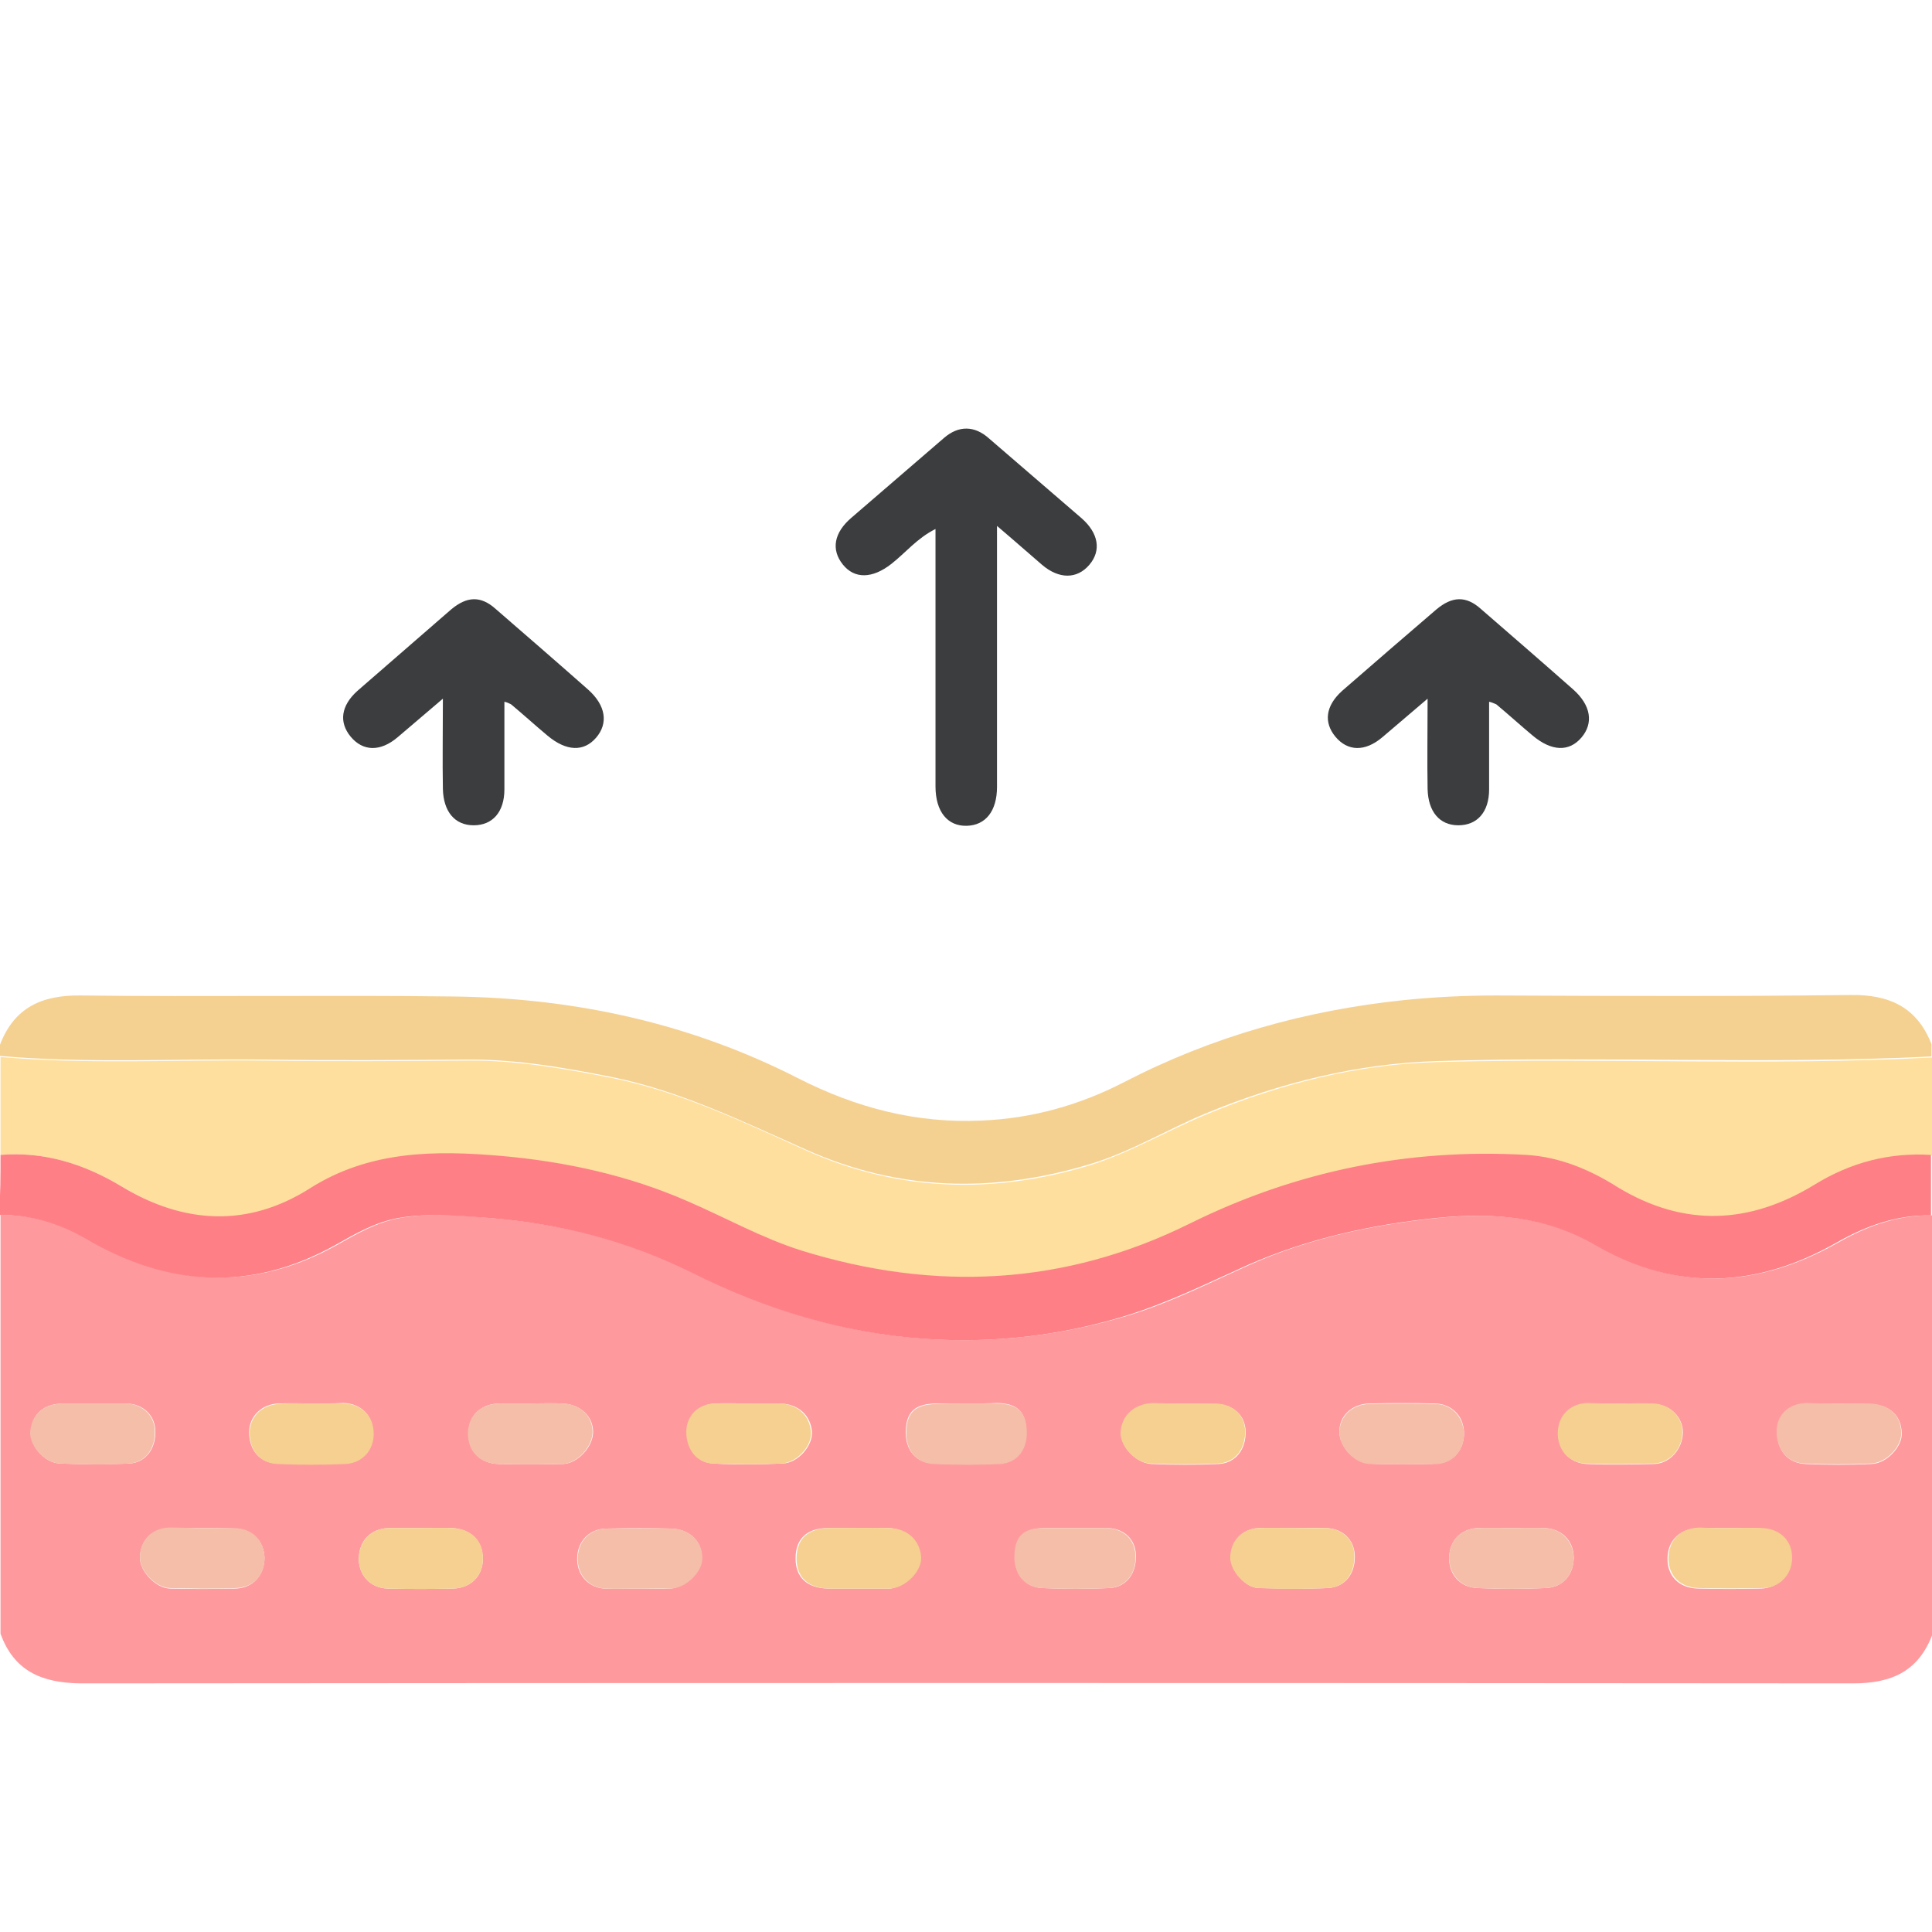
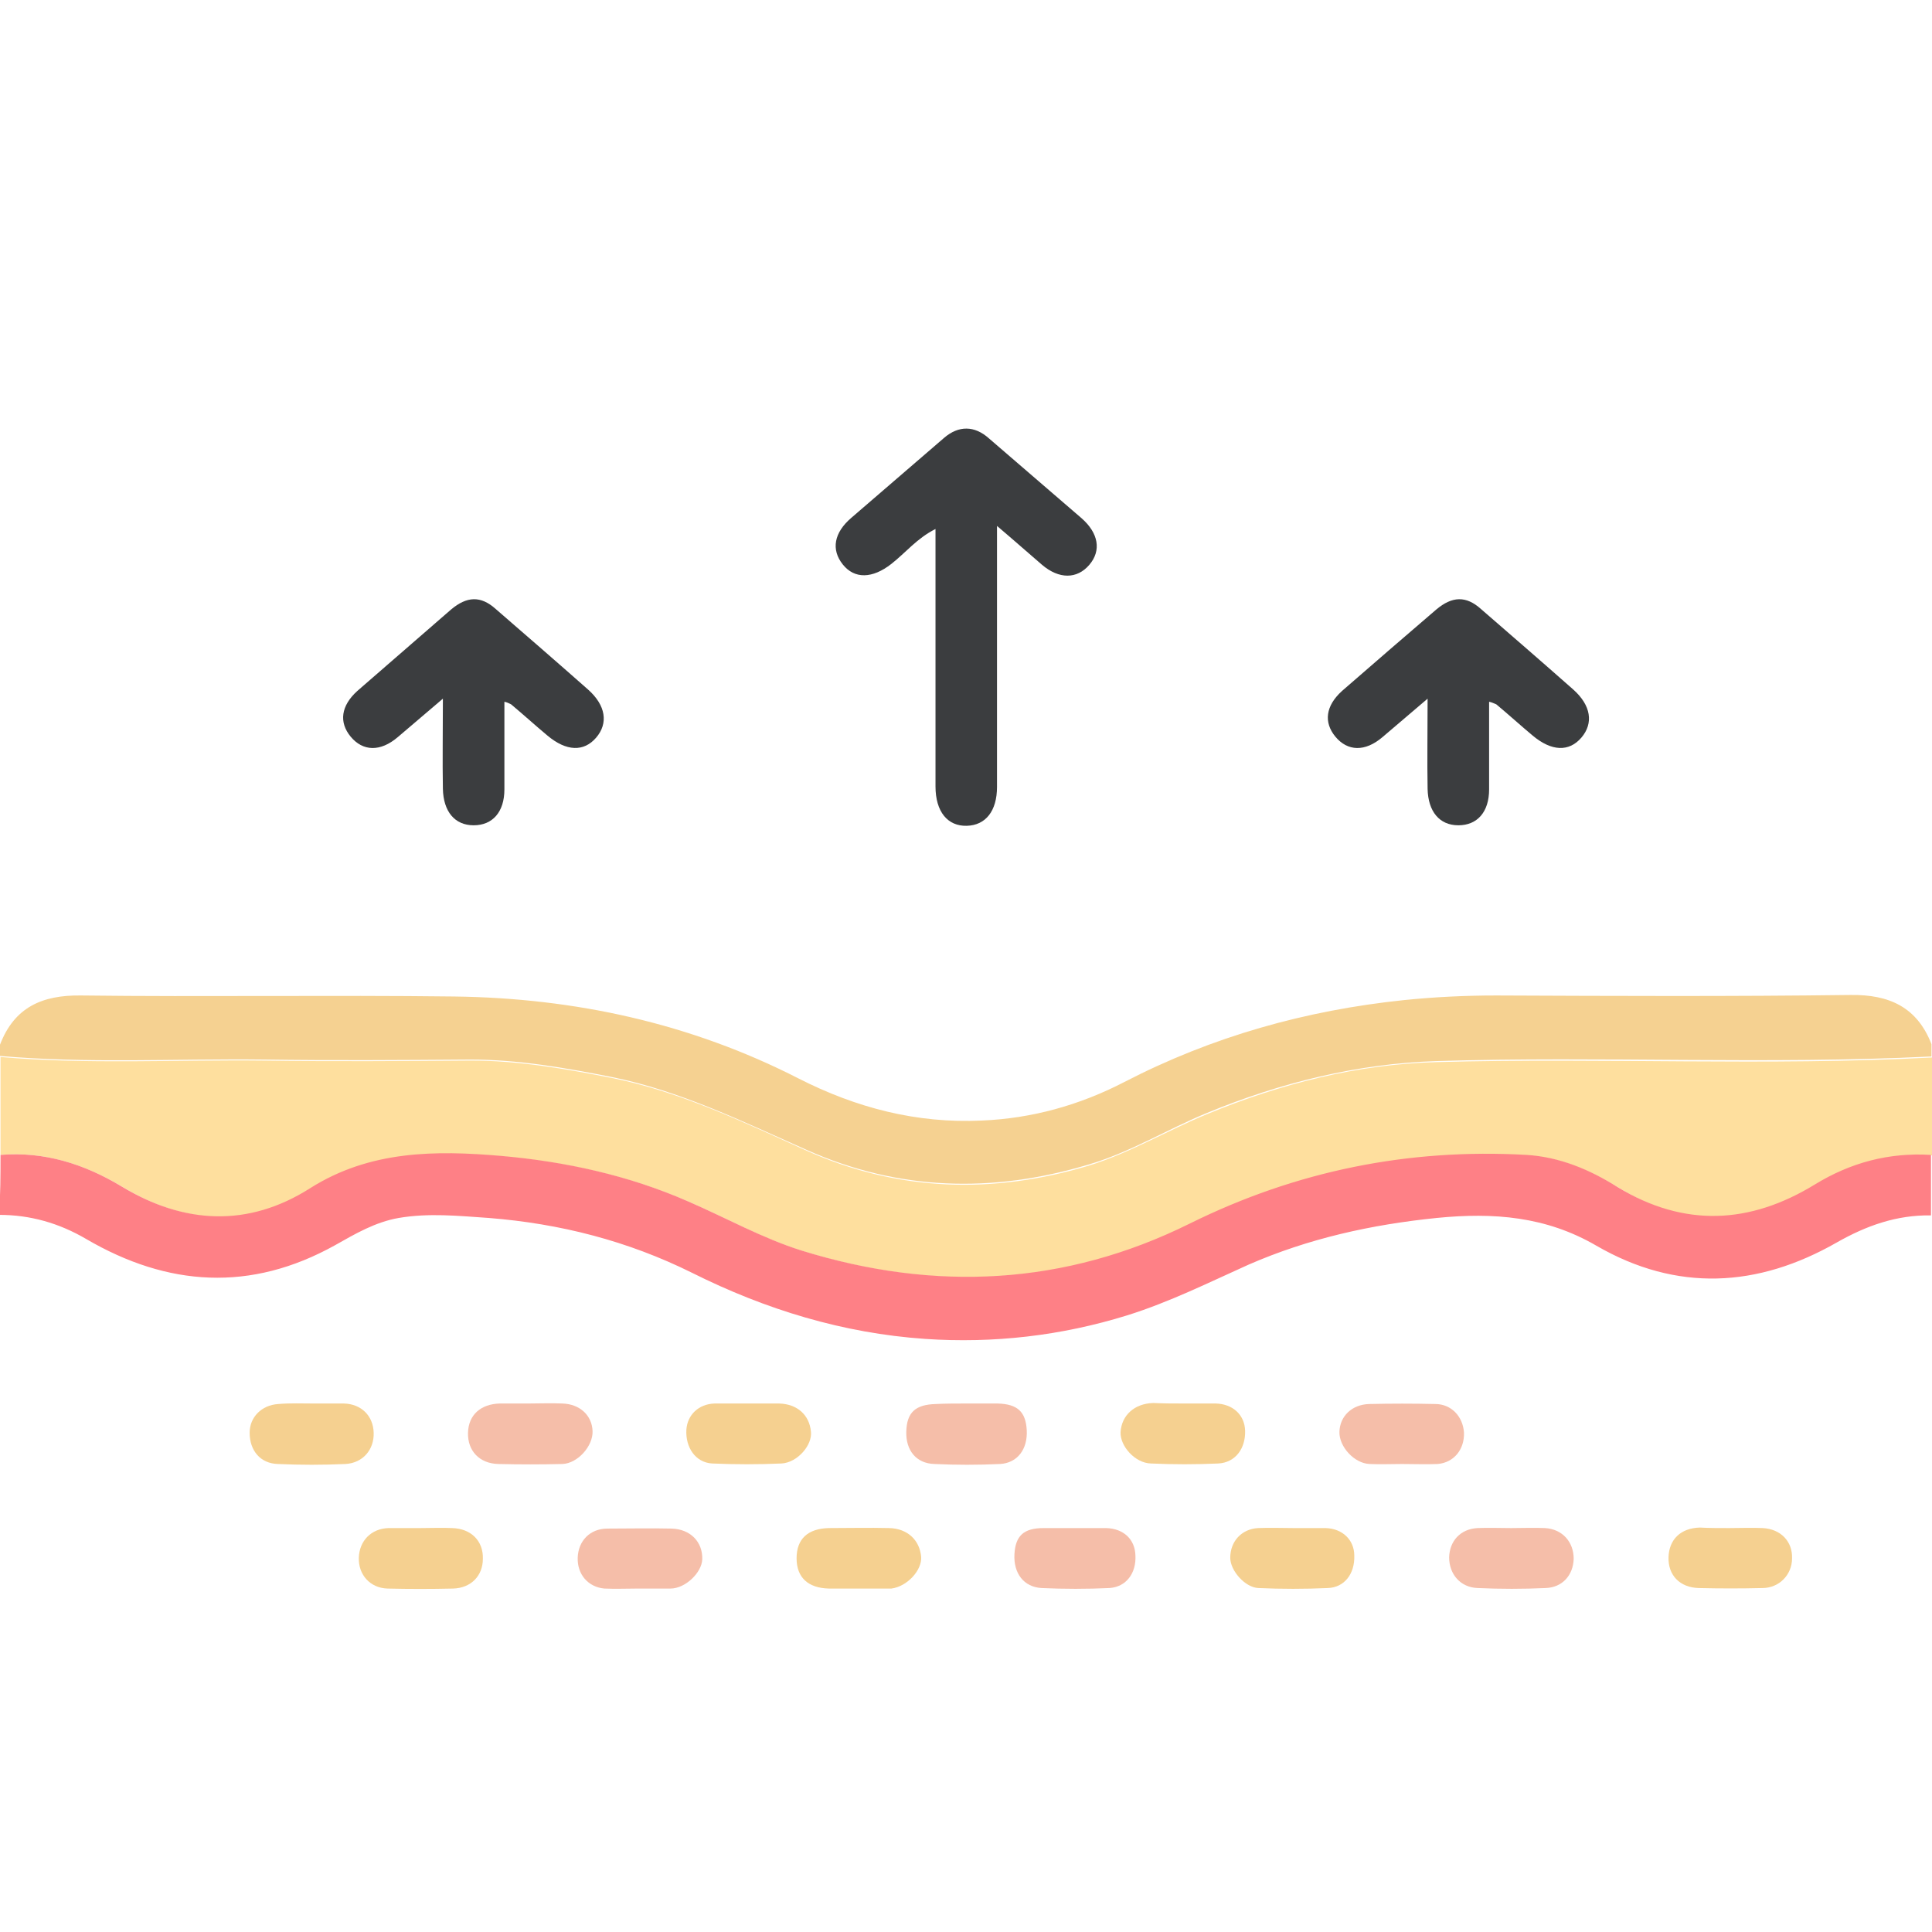
<svg xmlns="http://www.w3.org/2000/svg" version="1.1" id="Layer_1" x="0px" y="0px" viewBox="0 0 376.9 376.9" style="enable-background:new 0 0 376.9 376.9;" xml:space="preserve">
  <style type="text/css">
	.st0{fill:#3B3D3F;}
	.st1{fill:#FDD19D;}
	.st2{fill:#FE9A9E;}
	.st3{fill:#FEDF9E;}
	.st4{fill:#FE8086;}
	.st5{fill:#F5D191;}
	.st6{fill:#F5D090;}
	.st7{fill:#F5BEA9;}
</style>
-   <path class="st1" d="M312.3,212c-1.1-0.2-1.9-0.4-0.6-1.6C312.2,210.8,312.4,211.4,312.3,212z" />
-   <path class="st2" d="M0.1,318.7c0-27.2,0-54.5,0-81.7c6.1,0,11.7,1.6,17,4.7c15.9,9.2,32.1,10.4,48.6,1.2c3.9-2.2,7.8-4.5,12.4-5.3  c5.9-1,11.6-0.5,17.5,0c13.9,1.1,27.2,4.5,39.7,10.7c14.4,7.2,29.5,11.8,45.5,12.9c13.4,0.9,26.5-0.7,39.4-4.6  c8.2-2.5,15.9-6.4,23.7-9.9c11.7-5.2,24-7.8,36.7-9.1c11-1.1,21.3-0.3,31.1,5.4c15.6,9.1,31.4,8.2,46.9-0.6  c5.8-3.3,11.7-5.4,18.4-5.3c0,27.2,0,54.5,0,81.7c-2.7,7.2-7.9,9.6-15.5,9.6c-115.3-0.1-230.6-0.1-345.8,0  C8,328.3,2.7,325.9,0.1,318.7z M82,298.1c-2.1,0-4.2,0-6.2,0c-3.4,0.1-5.7,2.4-5.8,5.8c-0.1,3.3,2.2,5.9,5.6,6  c4.3,0.1,8.6,0.1,12.8,0c3.5-0.1,5.8-2.5,5.8-5.8c0-3.5-2.3-5.8-6-6C86.2,298,84.1,298.1,82,298.1z M294.8,298.1  c-2.2,0-4.4-0.1-6.6,0c-3.3,0.2-5.4,2.5-5.5,5.7c-0.1,3.3,2.1,5.9,5.6,6c4.4,0.2,8.8,0.2,13.2,0c3.3-0.1,5.4-2.5,5.5-5.7  c0.1-3.3-2.1-5.8-5.6-6C299.2,298,297,298.1,294.8,298.1z M61.2,273.8c-2.3,0-4.7-0.1-7,0c-3.3,0.2-5.6,2.6-5.6,5.6  c0,3.5,2.1,6,5.5,6.1c4.4,0.2,8.8,0.2,13.2,0c3.4-0.1,5.6-2.7,5.5-6.1c-0.1-3.3-2.4-5.6-5.8-5.7C65.1,273.8,63.2,273.8,61.2,273.8z   M316,273.8c-2.1,0-4.2,0-6.2,0c-3.4,0.1-5.7,2.4-5.8,5.7c-0.1,3.3,2.1,5.9,5.5,6.1c4.4,0.2,8.8,0.1,13.2,0c3.1-0.1,5.5-2.9,5.6-6.1  c0-3-2.3-5.4-5.6-5.6C320.4,273.7,318.2,273.8,316,273.8z M337.3,298.1c-2,0-3.9,0-5.9,0c-3.6,0.1-6,2.3-6.1,5.8  c-0.1,3.5,2.2,5.9,5.9,6c4.1,0.1,8.3,0.1,12.4,0c3.3-0.1,5.8-2.7,5.8-5.8c0-3.3-2.2-5.7-5.7-5.9C341.7,298,339.5,298.1,337.3,298.1z   M103.1,273.8c-1.8,0-3.7,0-5.5,0c-3.7,0-6.1,2.2-6.2,5.7c-0.1,3.5,2.2,6,5.9,6.1c4.2,0.1,8.3,0.1,12.5,0c3-0.1,6-3.5,5.9-6.4  c-0.1-3-2.5-5.2-5.9-5.4C107.5,273.7,105.3,273.8,103.1,273.8z M273.5,285.6C273.5,285.6,273.5,285.6,273.5,285.6  c2.3,0,4.7,0.1,7-0.1c3.2-0.3,5.2-2.9,5.1-6.1c-0.1-3.2-2.4-5.5-5.6-5.6c-4.3-0.1-8.6-0.1-12.9,0c-3.4,0.1-5.8,2.4-5.8,5.4  c-0.1,2.9,2.9,6.2,5.9,6.3C269.3,285.7,271.4,285.6,273.5,285.6z M252.4,298.1C252.4,298.1,252.4,298.1,252.4,298.1  c-2.3,0-4.6-0.1-6.9,0c-3.3,0.2-5.4,2.6-5.4,5.8c0,2.5,2.9,5.9,5.5,5.9c4.5,0.1,9,0.2,13.5,0c3.3-0.2,5.3-2.8,5.2-6.3  c-0.1-3.1-2.3-5.3-5.6-5.4C256.5,298,254.5,298.1,252.4,298.1z M18.4,273.8c-2.1,0-4.2,0-6.2,0c-3.7,0.1-5.9,2-6.2,5.5  c-0.2,2.6,2.6,6.1,5.7,6.2c4.5,0.2,9.1,0.2,13.6,0c3.2-0.2,5.2-3,5-6.6c-0.2-2.9-2.4-5-5.6-5.1C22.6,273.8,20.5,273.8,18.4,273.8z   M358.7,273.8c-2.1,0-4.2,0-6.2,0c-3.4,0.1-5.7,2.2-5.8,5.3c-0.1,3.7,1.9,6.3,5.5,6.5c4.3,0.2,8.6,0.2,12.9,0c3-0.1,6-3.4,5.9-6  c-0.1-3.5-2.4-5.6-6.3-5.7C362.6,273.8,360.6,273.8,358.7,273.8z M39.9,298.1c-2.3,0-4.7-0.1-7,0c-3.3,0.2-5.5,2.4-5.6,5.7  c-0.1,2.6,3,6,5.8,6.1c4.3,0.1,8.6,0.1,12.9,0c3.4-0.1,5.6-2.7,5.6-6c-0.1-3.3-2.4-5.6-5.8-5.7C43.8,298.1,41.9,298.1,39.9,298.1z   M124.5,309.9C124.5,309.9,124.5,309.9,124.5,309.9c2.1,0,4.2,0.1,6.2,0c2.8-0.1,6-3.1,6.2-5.7c0.2-3.4-2.3-5.9-6-6  c-4.2-0.1-8.3-0.1-12.5,0c-3.4,0-5.7,2.4-5.8,5.7c-0.1,3.2,2,5.7,5.2,6C120.1,310,122.3,309.9,124.5,309.9z M166.8,309.9  c2.1,0,4.2,0,6.2,0c0.2,0,0.5,0,0.7,0c3-0.4,6-3.6,5.8-6.2c-0.3-3.2-2.7-5.5-6.2-5.6c-3.9-0.1-7.8,0-11.8,0c-4.1,0-6.3,2.1-6.3,5.9  c0,3.7,2.2,5.8,6.3,5.9C163.4,309.9,165.1,309.9,166.8,309.9z M145.8,273.8c-2.1,0-4.2-0.1-6.2,0c-3.1,0.1-5.4,2.2-5.5,5.1  c-0.2,3.5,1.7,6.4,5,6.6c4.5,0.3,9.1,0.2,13.6,0c3.1-0.1,5.9-3.6,5.7-6.2c-0.3-3.3-2.7-5.4-6.2-5.5  C149.9,273.8,147.9,273.8,145.8,273.8z M231,273.8c-2,0-3.9,0-5.9,0c-3.7,0.1-6.2,2.3-6.4,5.7c-0.1,2.6,2.8,5.9,5.9,6.1  c4.4,0.2,8.8,0.2,13.2,0c3.3-0.2,5.3-2.9,5.2-6.4c-0.1-3.1-2.4-5.2-5.7-5.3C235.1,273.8,233.1,273.8,231,273.8z M188.7,273.8  c-2.1,0-4.2,0-6.2,0c-4,0.1-5.7,1.6-5.8,5.4c-0.1,3.6,1.9,6.2,5.5,6.3c4.3,0.2,8.6,0.2,12.8,0c3.5-0.2,5.4-2.9,5.2-6.6  c-0.2-3.6-1.8-5.1-5.7-5.2C192.6,273.8,190.6,273.8,188.7,273.8z M209.6,298.1c-2,0-3.9,0-5.9,0c-3.9,0.1-5.5,1.6-5.7,5.1  c-0.2,3.7,1.8,6.4,5.3,6.6c4.4,0.2,8.8,0.2,13.2,0c3.3-0.2,5.2-2.9,5.1-6.4c-0.1-3.2-2.4-5.3-5.7-5.3  C213.8,298.1,211.7,298.1,209.6,298.1z" />
+   <path class="st1" d="M312.3,212c-1.1-0.2-1.9-0.4-0.6-1.6C312.2,210.8,312.4,211.4,312.3,212" />
  <path class="st3" d="M0.1,225.3c0-6.4,0-12.8,0-19.1c17.1,1.5,34.3,0.5,51.4,0.7c13.5,0.2,27,0.1,40.4,0c9.3,0,18.4,1.6,27.5,3.4  c13.4,2.7,25.6,8.6,38,14.2c17.9,8,36.3,8.5,55,2.9c8.1-2.5,15.4-6.9,23.2-10.1c14.3-5.9,29.3-9.7,44.7-10.1  c32.2-0.9,64.4,0.8,96.6-0.9c0,6.4,0,12.8,0,19.1c-8.2-0.6-15.7,1.5-22.7,5.8c-12.7,7.7-25.5,8.5-38.4,0.5  c-5.5-3.3-11.3-5.9-17.8-6.3c-23.1-1.3-44.9,3.1-65.7,13.4c-24.4,12-49.7,13.3-75.6,5.3c-7.8-2.4-14.8-6.4-22.2-9.6  c-11.6-5.1-24-7.8-36.5-8.9c-12.8-1.1-25.6-1.1-37.3,6.3c-12.1,7.7-24.6,7-36.7-0.3C16.5,227.1,8.7,224.6,0.1,225.3z" />
  <path class="st4" d="M0.1,225.3c8.6-0.7,16.4,1.8,23.7,6.2c12.1,7.3,24.6,8,36.7,0.3c11.7-7.4,24.5-7.4,37.3-6.3  c12.5,1.1,24.9,3.8,36.5,8.9c7.4,3.2,14.5,7.2,22.2,9.6c25.9,8,51.2,6.8,75.6-5.3c20.8-10.3,42.7-14.7,65.7-13.4  c6.5,0.4,12.4,2.9,17.8,6.3c13,7.9,25.8,7.2,38.4-0.5c7-4.3,14.5-6.3,22.7-5.8c0,3.9,0,7.8,0,11.8c-6.7-0.1-12.6,2-18.4,5.3  c-15.4,8.8-31.2,9.7-46.9,0.6c-9.8-5.7-20-6.5-31.1-5.4c-12.8,1.3-25,4-36.7,9.1c-7.8,3.5-15.4,7.3-23.7,9.9  c-12.9,4-26.1,5.5-39.4,4.6c-16-1.1-31.1-5.7-45.5-12.9c-12.5-6.2-25.7-9.6-39.7-10.7c-5.9-0.4-11.6-1-17.5,0  c-4.6,0.8-8.5,3.1-12.4,5.3c-16.5,9.2-32.7,8.1-48.6-1.2c-5.3-3.1-10.9-4.7-17-4.7C0.1,233.1,0.1,229.2,0.1,225.3z" />
  <path class="st5" d="M376.8,206.1c-32.2,1.6-64.4-0.1-96.6,0.9c-15.4,0.5-30.4,4.2-44.7,10.1c-7.8,3.2-15,7.7-23.2,10.1  c-18.7,5.6-37.1,5.1-55-2.9c-12.4-5.5-24.6-11.5-38-14.2c-9.1-1.8-18.2-3.4-27.5-3.4c-13.5,0.1-27,0.2-40.4,0  c-17.1-0.2-34.3,0.8-51.4-0.7c0-0.7,0-1.5,0-2.2c2.8-7.3,8.2-9.7,15.8-9.6c24.3,0.3,48.5-0.1,72.8,0.2c23.5,0.3,46.1,5.2,67.2,16  c11.2,5.7,23,8.8,35.7,8.2c9.8-0.4,19.1-3,27.8-7.5c17.2-8.9,35.4-14,54.6-16c5.9-0.6,11.9-0.9,18-0.9c23,0.1,46.1,0.2,69.1-0.1  c7.6-0.1,13,2.4,15.8,9.6C376.8,204.7,376.8,205.4,376.8,206.1z" />
  <path class="st6" d="M82,298.1c2.1,0,4.2-0.1,6.2,0c3.7,0.1,6.1,2.5,6,6c0,3.3-2.3,5.7-5.8,5.8c-4.3,0.1-8.6,0.1-12.8,0  c-3.4-0.1-5.7-2.7-5.6-6c0.1-3.3,2.4-5.7,5.8-5.8C77.8,298.1,79.9,298.1,82,298.1z" />
  <path class="st7" d="M294.8,298.1c2.2,0,4.4-0.1,6.6,0c3.4,0.2,5.6,2.7,5.6,6c-0.1,3.2-2.2,5.6-5.5,5.7c-4.4,0.2-8.8,0.2-13.2,0  c-3.4-0.1-5.6-2.7-5.6-6c0.1-3.2,2.2-5.5,5.5-5.7C290.4,298,292.6,298.1,294.8,298.1z" />
  <path class="st6" d="M61.2,273.8c2,0,3.9,0,5.9,0c3.4,0.1,5.7,2.4,5.8,5.7c0.1,3.3-2.1,5.9-5.5,6.1c-4.4,0.2-8.8,0.2-13.2,0  c-3.4-0.1-5.5-2.6-5.5-6.1c0-3,2.3-5.4,5.6-5.6C56.6,273.7,58.9,273.8,61.2,273.8z" />
-   <path class="st6" d="M316,273.8c2.2,0,4.4-0.1,6.6,0c3.3,0.2,5.6,2.6,5.6,5.6c0,3.2-2.4,6-5.6,6.1c-4.4,0.1-8.8,0.2-13.2,0  c-3.4-0.1-5.6-2.7-5.5-6.1c0.1-3.3,2.4-5.6,5.8-5.7C311.9,273.8,314,273.8,316,273.8z" />
  <path class="st6" d="M337.3,298.1c2.2,0,4.4-0.1,6.6,0c3.5,0.2,5.8,2.6,5.7,5.9c0,3.2-2.5,5.8-5.8,5.8c-4.1,0.1-8.3,0.1-12.4,0  c-3.7-0.1-6-2.5-5.9-6c0.1-3.5,2.4-5.7,6.1-5.8C333.3,298.1,335.3,298.1,337.3,298.1z" />
  <path class="st7" d="M103.1,273.8c2.2,0,4.4-0.1,6.6,0c3.4,0.1,5.8,2.3,5.9,5.4c0.1,2.9-2.9,6.3-5.9,6.4c-4.2,0.1-8.3,0.1-12.5,0  c-3.7-0.1-6-2.6-5.9-6.1c0.1-3.5,2.5-5.6,6.2-5.7C99.4,273.8,101.2,273.8,103.1,273.8z" />
  <path class="st7" d="M273.5,285.6c-2.1,0-4.2,0.1-6.3,0c-3-0.1-6-3.4-5.9-6.3c0.1-3,2.4-5.3,5.8-5.4c4.3-0.1,8.6-0.1,12.9,0  c3.1,0,5.4,2.4,5.6,5.6c0.1,3.2-1.9,5.8-5.1,6.1C278.2,285.7,275.8,285.6,273.5,285.6C273.5,285.6,273.5,285.6,273.5,285.6z" />
  <path class="st6" d="M252.4,298.1c2.1,0,4.1,0,6.2,0c3.3,0.1,5.6,2.3,5.6,5.4c0.1,3.5-1.9,6.2-5.2,6.3c-4.5,0.2-9,0.2-13.5,0  c-2.6-0.1-5.5-3.4-5.5-5.9c0-3.2,2.2-5.6,5.4-5.8C247.8,298,250.1,298.1,252.4,298.1C252.4,298.1,252.4,298.1,252.4,298.1z" />
-   <path class="st7" d="M18.4,273.8c2.1,0,4.2,0,6.2,0c3.1,0.1,5.4,2.2,5.6,5.1c0.2,3.5-1.7,6.4-5,6.6c-4.5,0.3-9.1,0.2-13.6,0  c-3.1-0.2-5.9-3.6-5.7-6.2c0.3-3.4,2.5-5.3,6.2-5.5C14.3,273.8,16.4,273.8,18.4,273.8z" />
-   <path class="st7" d="M358.7,273.8c2,0,3.9,0,5.9,0c3.9,0.1,6.2,2.2,6.3,5.7c0.1,2.7-2.9,5.9-5.9,6c-4.3,0.2-8.6,0.2-12.9,0  c-3.5-0.1-5.6-2.8-5.5-6.5c0.1-3.1,2.4-5.2,5.8-5.3C354.5,273.8,356.6,273.8,358.7,273.8z" />
-   <path class="st7" d="M39.9,298.1c2,0,3.9,0,5.9,0c3.4,0.1,5.7,2.4,5.8,5.7c0.1,3.4-2.1,5.9-5.6,6c-4.3,0.2-8.6,0.1-12.9,0  c-2.8-0.1-5.9-3.4-5.8-6.1c0.1-3.2,2.2-5.5,5.6-5.7C35.2,298,37.6,298.1,39.9,298.1z" />
  <path class="st7" d="M124.5,309.9c-2.2,0-4.4,0.1-6.6,0c-3.2-0.3-5.3-2.8-5.2-6c0.1-3.3,2.4-5.7,5.8-5.7c4.2,0,8.3-0.1,12.5,0  c3.7,0.1,6.1,2.6,6,6c-0.1,2.6-3.3,5.7-6.2,5.7C128.7,309.9,126.6,309.9,124.5,309.9C124.5,309.9,124.5,309.9,124.5,309.9z" />
  <path class="st6" d="M166.8,309.9c-1.7,0-3.4,0-5.1,0c-4.1-0.1-6.3-2.2-6.3-5.9c0-3.8,2.2-5.8,6.3-5.9c3.9,0,7.8-0.1,11.8,0  c3.5,0.1,5.9,2.3,6.2,5.6c0.2,2.6-2.7,5.8-5.8,6.2c-0.2,0-0.5,0-0.7,0C171,309.9,168.9,309.9,166.8,309.9z" />
  <path class="st6" d="M145.8,273.8c2.1,0,4.2,0,6.2,0c3.5,0.1,5.9,2.2,6.2,5.5c0.3,2.6-2.6,6-5.7,6.2c-4.5,0.2-9.1,0.2-13.6,0  c-3.2-0.2-5.2-3.1-5-6.6c0.2-2.9,2.4-5,5.5-5.1C141.6,273.8,143.7,273.8,145.8,273.8z" />
  <path class="st6" d="M231,273.8c2.1,0,4.2,0,6.2,0c3.3,0.1,5.6,2.2,5.7,5.3c0.1,3.5-1.9,6.2-5.2,6.4c-4.4,0.2-8.8,0.2-13.2,0  c-3.1-0.1-6-3.4-5.9-6.1c0.2-3.3,2.7-5.6,6.4-5.7C227.1,273.8,229,273.8,231,273.8z" />
  <path class="st7" d="M188.7,273.8c2,0,3.9,0,5.9,0c3.9,0.1,5.5,1.6,5.7,5.2c0.2,3.7-1.8,6.4-5.2,6.6c-4.3,0.2-8.6,0.2-12.8,0  c-3.6-0.1-5.6-2.7-5.5-6.3c0.1-3.8,1.8-5.3,5.8-5.4C184.5,273.8,186.6,273.8,188.7,273.8z" />
  <path class="st7" d="M209.6,298.1c2.1,0,4.2,0,6.2,0c3.4,0.1,5.6,2.2,5.7,5.3c0.2,3.5-1.8,6.2-5.1,6.4c-4.4,0.2-8.8,0.2-13.2,0  c-3.5-0.2-5.5-2.9-5.3-6.6c0.2-3.6,1.8-5.1,5.7-5.1C205.7,298.1,207.6,298.1,209.6,298.1z" />
  <g>
    <path class="st0" d="M98.4,136.9c0,6,0,11.6,0,17.1c0,4.4-2.3,7-6,7s-5.9-2.7-6-7.1c-0.1-5.5,0-11.1,0-17.6   c-3.4,2.9-6.1,5.2-8.8,7.5c-3.4,2.9-6.8,2.8-9.2-0.1c-2.3-2.8-1.9-6,1.3-8.9c6.1-5.3,12.2-10.6,18.3-15.9c3.1-2.6,5.8-2.7,8.7-0.1   c6,5.2,12,10.4,18,15.7c3.5,3.1,4,6.6,1.6,9.4s-5.8,2.7-9.5-0.4c-2.4-2-4.7-4.1-7.1-6.1C99.3,137.2,98.9,137,98.4,136.9z" />
    <path class="st0" d="M290.5,136.9c0,6,0,11.6,0,17.1c0,4.4-2.3,7-6,7c-3.7,0-5.9-2.7-6-7.1c-0.1-5.5,0-11.1,0-17.6   c-3.4,2.9-6.1,5.2-8.8,7.5c-3.4,2.9-6.8,2.8-9.2-0.1c-2.3-2.8-1.9-6,1.3-8.9c6.1-5.3,12.2-10.6,18.4-15.9c3.1-2.6,5.8-2.7,8.7-0.1   c6,5.2,12,10.4,18,15.7c3.5,3.1,4,6.6,1.6,9.4c-2.4,2.8-5.8,2.7-9.5-0.4c-2.4-2-4.7-4.1-7.1-6.1C291.4,137.2,291,137,290.5,136.9z" />
    <path class="st0" d="M194.5,102.6c0,6.2,0,45.4,0,50.9c0,4.7-2.2,7.5-5.9,7.6c-3.7,0.1-6.1-2.7-6.1-7.7c0-5.3,0-44.5,0-50.2   c-3.6,1.8-5.8,4.6-8.6,6.8c-3.7,2.9-7.2,3-9.5,0.1s-1.7-6.2,1.7-9.1c6-5.2,12.1-10.4,18.1-15.6c2.8-2.4,5.9-2.4,8.7,0.1   c6,5.2,12.1,10.4,18.1,15.6c3.3,2.9,3.9,6.3,1.5,9.1s-5.9,2.8-9.2,0C200.5,107.8,197.8,105.4,194.5,102.6z" />
  </g>
</svg>